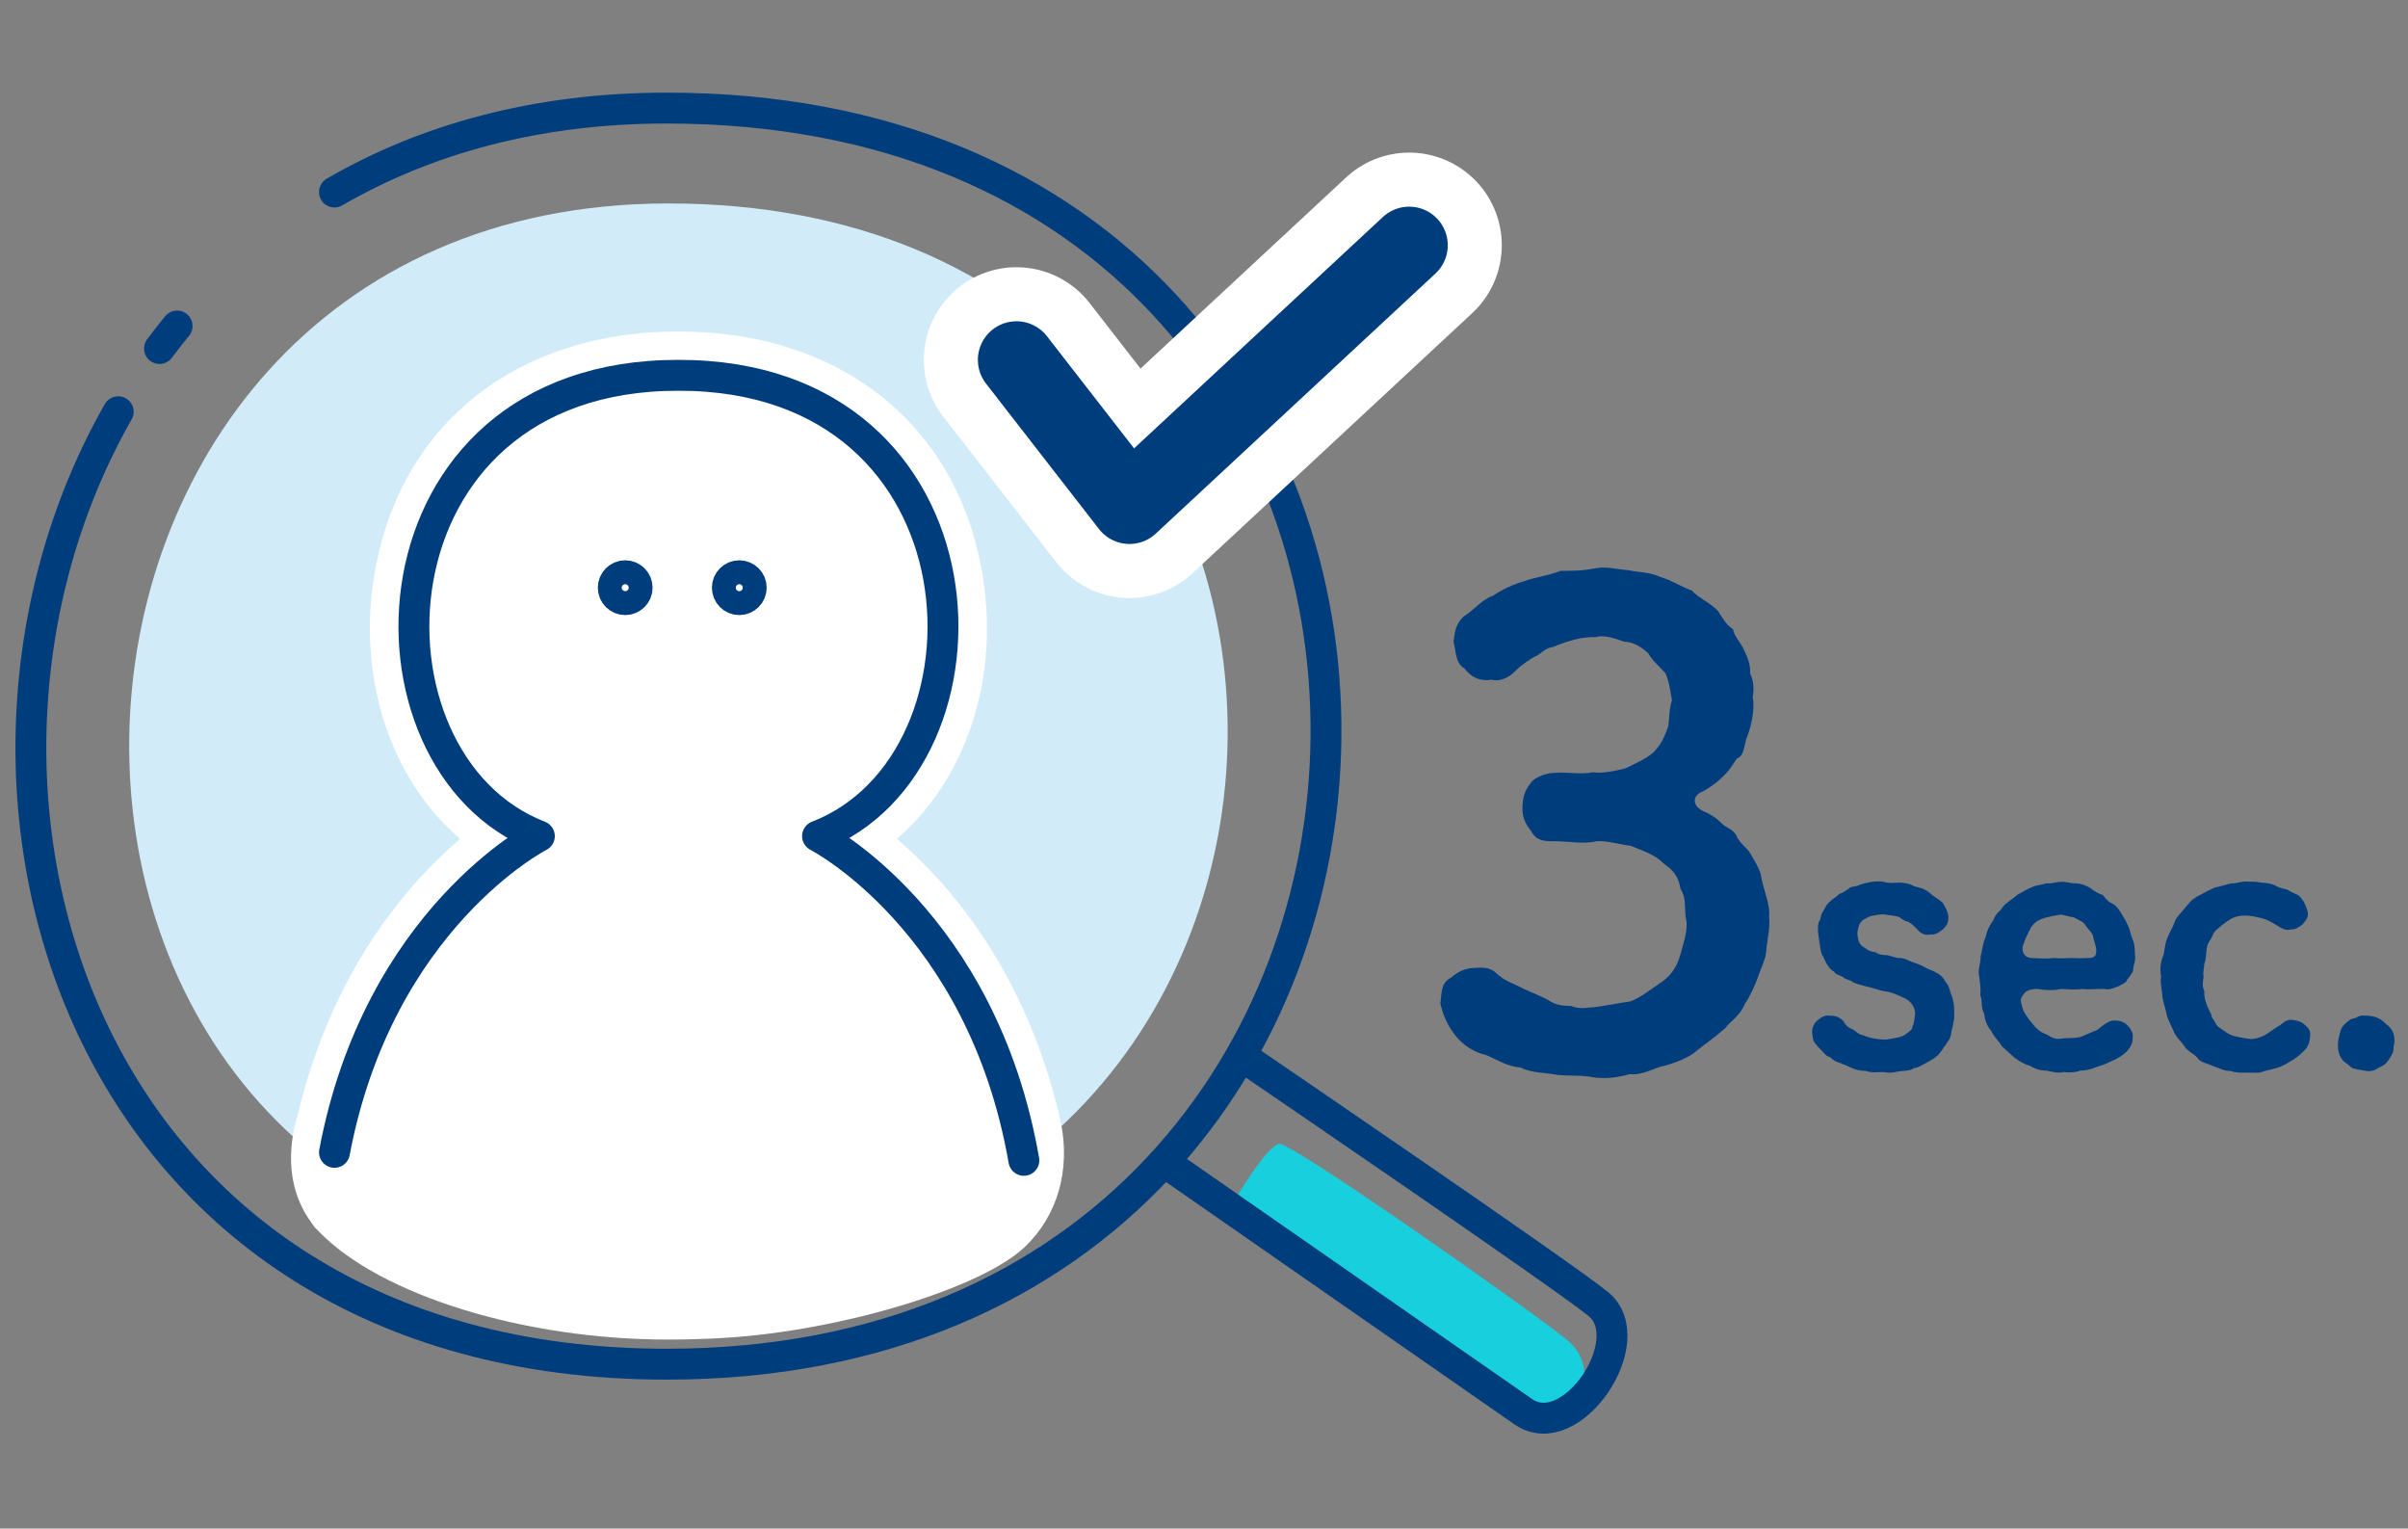
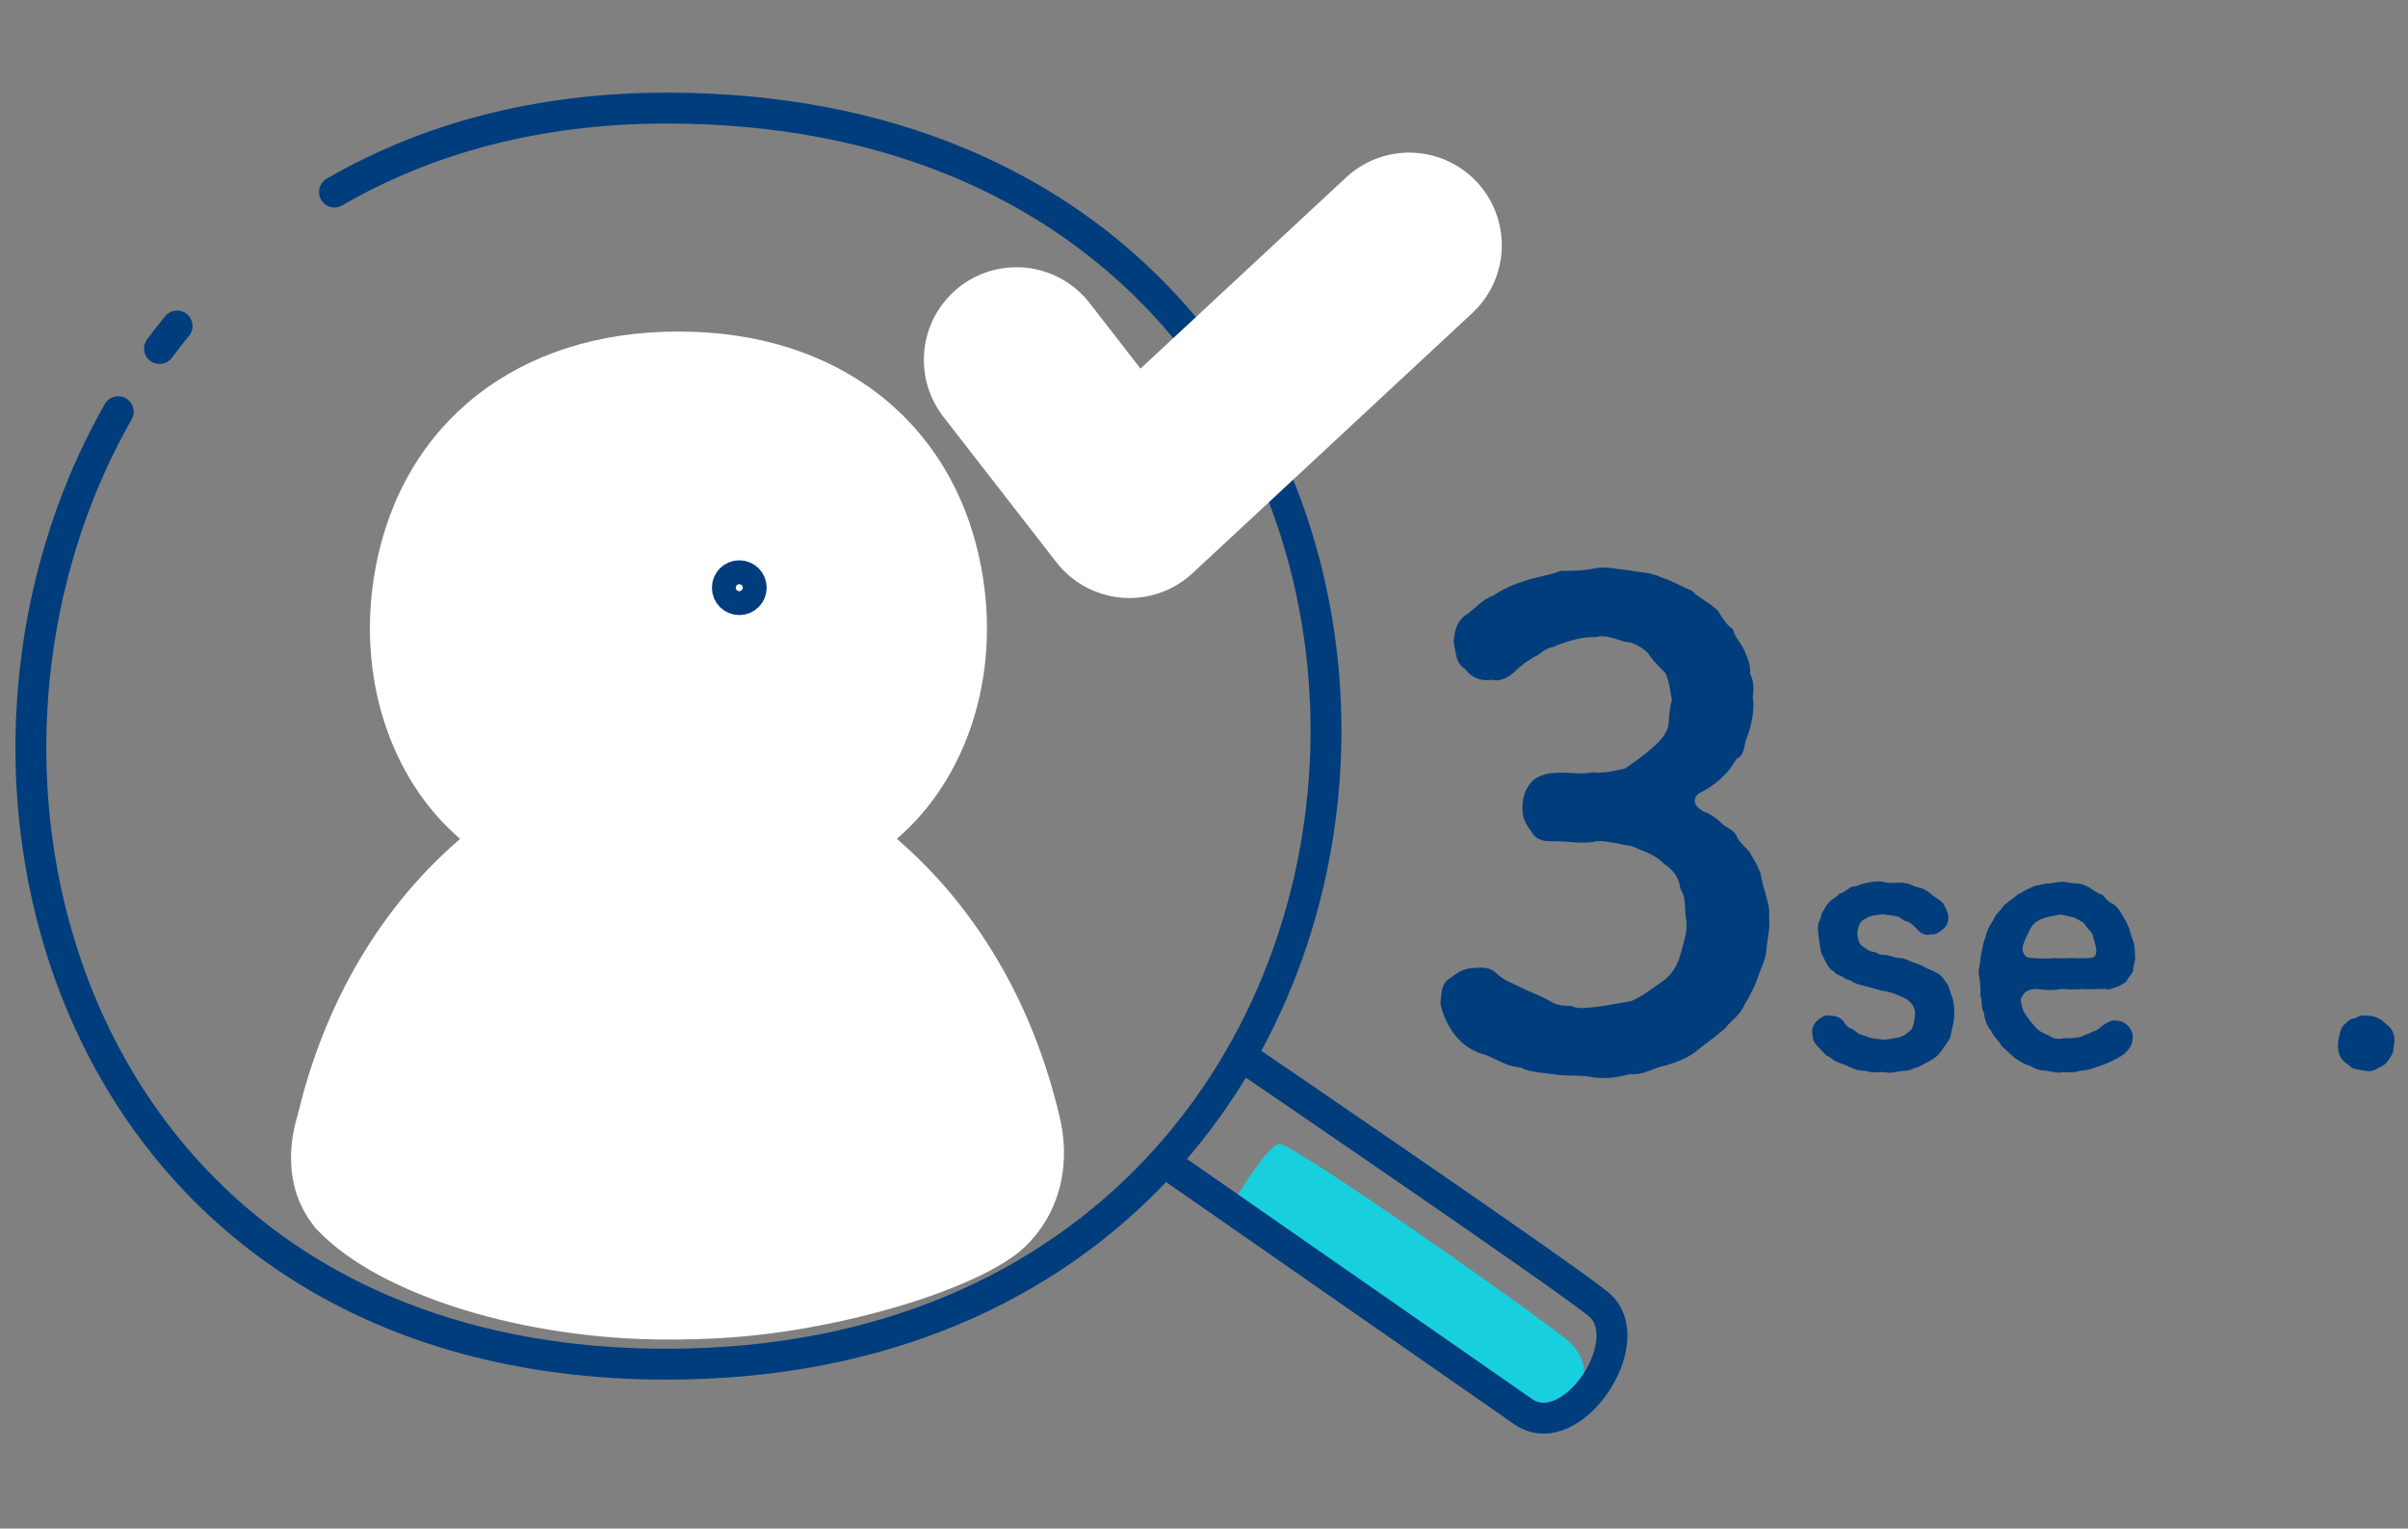
<svg xmlns="http://www.w3.org/2000/svg" width="312px" height="198px" viewBox="0 0 312 198">
  <rect x="0" y="0" width="312" height="198" fill="#808080" stroke="none" />
  <title>eKYC_top_merit2</title>
  <g id="eKYC_top_merit2" stroke="none" stroke-width="1" fill="none" fill-rule="evenodd">
    <g id="Group-33" transform="translate(4, 14)">
      <path d="M154.749,143.509 C154.749,143.509 186.198,163.875 192.467,168.235 C198.736,172.593 204.675,164.133 198.984,159.518 C194.094,155.551 163.626,134.178 161.818,134.178 C160.011,134.178 154.749,143.509 154.749,143.509" id="Fill-1" fill="#18CFDE" />
      <path d="M157.994,123.559 C157.994,123.559 198.18,150.936 203.071,154.903 C208.762,159.518 199.636,173.218 193.365,168.86 C187.097,164.5 148.29,137.516 148.29,137.516" id="Stroke-3" stroke="#003D7D" stroke-width="4" stroke-linecap="round" stroke-linejoin="round" />
-       <path d="M82.615,12.354 C-8.237,12.354 -12.837,150.356 82.615,150.356 C178.067,150.356 180.366,12.354 82.615,12.354" id="Fill-5" fill="#D2EBF9" />
      <path d="M82.496,159.518 C63.912,159.518 45.35,153.781 37.356,145.566 L36.766,144.959 L36.272,144.272 C32.619,139.184 33.675,133.357 34.564,130.471 C38.998,111.814 48.688,100.595 55.615,94.664 C46.537,86.888 42.063,73.476 44.656,59.568 C48.178,40.68 63.184,28.947 83.817,28.947 L83.993,28.947 C104.624,28.947 119.628,40.681 123.15,59.57 C125.743,73.473 121.272,86.882 112.201,94.658 C119.203,100.651 129.04,112.059 133.4,131.13 L133.465,131.434 C134.697,137.594 133.017,143.434 128.855,147.455 C123.289,152.836 105.073,158.372 89.876,159.3 C87.525,159.445 85.042,159.518 82.496,159.518" id="Fill-7" fill="#FFFFFF" />
-       <path d="M224.878,108.82 C224.878,110.179 224.113,111.455 223.774,112.56 C223.434,113.58 222.668,115.195 222.073,116.046 C221.478,117.575 220.203,118.256 219.523,119.19 C218.078,120.466 216.803,121.315 215.867,122.081 C214.848,123.015 212.978,123.696 211.702,124.036 C210.342,124.291 208.898,125.311 207.197,125.141 C205.156,125.651 204.137,125.736 202.522,125.566 C201.076,125.226 199.036,125.396 197.761,125.226 C196.486,124.97 194.191,124.97 193.086,124.291 C191.216,124.121 190.365,123.441 188.58,122.675 C187.05,122.336 185.521,121.4 184.5,120.041 C183.48,118.765 182.885,117.235 182.63,115.96 C182.8,114.515 182.715,113.325 183.99,112.645 C184.925,111.88 185.775,111.37 187.306,111.37 C188.24,111.285 189.176,111.37 189.856,112.049 C191.046,113.155 191.981,113.325 193.426,114.09 C194.531,114.6 195.466,114.94 196.571,115.535 C197.591,116.216 198.441,116.3 199.546,116.3 C200.736,116.81 201.757,116.47 202.522,116.47 C203.967,116.3 205.582,115.96 207.282,115.705 C208.898,115.025 209.832,114.174 211.362,113.155 C212.723,112.219 213.402,110.86 213.742,109.585 C213.997,108.564 214.678,106.779 214.508,105.335 C214.167,103.974 214.593,102.359 213.742,101.169 C213.487,99.553 212.893,98.789 211.447,97.768 C210.427,96.664 208.642,96.154 207.282,95.558 C206.262,95.473 204.307,94.879 202.861,94.964 C201.246,95.388 199.206,94.964 197.336,94.964 C195.636,95.049 194.871,94.624 194.36,93.603 C193.851,93.008 193.171,91.988 193.256,90.458 C193.341,89.268 193.511,88.418 194.36,87.398 C194.786,86.717 196.316,86.123 197.336,86.123 C199.036,85.953 200.821,86.378 202.352,86.038 C203.712,86.208 205.241,85.868 206.602,85.528 C207.962,84.847 209.662,84.168 210.512,83.147 C211.362,82.213 211.702,81.277 212.127,80.173 C212.297,79.407 212.212,77.963 212.638,76.687 C212.382,75.582 212.382,74.562 211.787,73.202 C211.277,72.607 210.087,71.587 209.577,70.651 C208.727,69.801 207.537,69.122 206.432,69.122 C205.241,68.696 203.797,68.186 202.776,68.526 C201.246,68.441 199.206,68.952 197.251,69.801 C195.976,69.971 195.551,70.907 194.786,71.077 C194.275,71.417 193.256,72.011 192.49,72.777 C191.386,73.966 190.11,74.306 189.261,74.051 C187.561,74.306 186.455,73.542 185.775,72.607 C184.5,71.841 184.67,70.311 184.33,69.122 C184.5,68.186 184.415,67.082 185.606,65.891 C186.965,65.041 188.07,63.596 189.431,63.171 C190.705,62.321 191.981,61.726 193.681,61.216 C194.786,60.791 196.826,60.536 198.187,59.941 C199.801,59.941 201.076,59.941 202.776,59.6 C204.222,59.345 205.497,59.77 207.026,59.856 C208.387,60.196 209.577,60.026 211.277,60.791 C212.723,61.216 213.572,61.896 215.188,62.491 C216.122,63.511 217.398,63.936 218.588,65.126 C219.098,65.891 219.607,66.911 220.543,67.507 C220.713,68.441 221.478,69.122 221.988,70.226 C222.413,71.077 222.838,72.181 222.753,73.202 C223.263,74.306 223.263,75.412 223.093,76.262 C223.434,77.963 222.838,80.342 222.243,81.788 C221.903,83.062 221.903,83.913 221.053,84.253 C220.713,84.677 220.203,85.698 219.353,86.463 C218.588,87.313 217.228,88.248 216.293,88.673 C215.357,89.183 215.188,90.373 216.803,91.138 C217.313,91.308 218.248,91.818 219.098,92.669 C219.778,93.348 220.373,93.263 220.968,94.198 C221.223,95.049 222.498,95.983 222.753,96.494 C223.434,97.683 223.689,98.024 224.113,99.129 C224.453,101.339 225.389,103.039 225.219,104.824 C225.389,106.099 224.963,107.799 224.878,108.82" id="Fill-9" fill="#003D7D" />
+       <path d="M224.878,108.82 C224.878,110.179 224.113,111.455 223.774,112.56 C223.434,113.58 222.668,115.195 222.073,116.046 C221.478,117.575 220.203,118.256 219.523,119.19 C218.078,120.466 216.803,121.315 215.867,122.081 C214.848,123.015 212.978,123.696 211.702,124.036 C210.342,124.291 208.898,125.311 207.197,125.141 C205.156,125.651 204.137,125.736 202.522,125.566 C201.076,125.226 199.036,125.396 197.761,125.226 C196.486,124.97 194.191,124.97 193.086,124.291 C191.216,124.121 190.365,123.441 188.58,122.675 C187.05,122.336 185.521,121.4 184.5,120.041 C183.48,118.765 182.885,117.235 182.63,115.96 C182.8,114.515 182.715,113.325 183.99,112.645 C184.925,111.88 185.775,111.37 187.306,111.37 C188.24,111.285 189.176,111.37 189.856,112.049 C191.046,113.155 191.981,113.325 193.426,114.09 C194.531,114.6 195.466,114.94 196.571,115.535 C197.591,116.216 198.441,116.3 199.546,116.3 C200.736,116.81 201.757,116.47 202.522,116.47 C203.967,116.3 205.582,115.96 207.282,115.705 C208.898,115.025 209.832,114.174 211.362,113.155 C212.723,112.219 213.402,110.86 213.742,109.585 C213.997,108.564 214.678,106.779 214.508,105.335 C214.167,103.974 214.593,102.359 213.742,101.169 C213.487,99.553 212.893,98.789 211.447,97.768 C210.427,96.664 208.642,96.154 207.282,95.558 C206.262,95.473 204.307,94.879 202.861,94.964 C201.246,95.388 199.206,94.964 197.336,94.964 C195.636,95.049 194.871,94.624 194.36,93.603 C193.851,93.008 193.171,91.988 193.256,90.458 C193.341,89.268 193.511,88.418 194.36,87.398 C194.786,86.717 196.316,86.123 197.336,86.123 C199.036,85.953 200.821,86.378 202.352,86.038 C203.712,86.208 205.241,85.868 206.602,85.528 C211.362,82.213 211.702,81.277 212.127,80.173 C212.297,79.407 212.212,77.963 212.638,76.687 C212.382,75.582 212.382,74.562 211.787,73.202 C211.277,72.607 210.087,71.587 209.577,70.651 C208.727,69.801 207.537,69.122 206.432,69.122 C205.241,68.696 203.797,68.186 202.776,68.526 C201.246,68.441 199.206,68.952 197.251,69.801 C195.976,69.971 195.551,70.907 194.786,71.077 C194.275,71.417 193.256,72.011 192.49,72.777 C191.386,73.966 190.11,74.306 189.261,74.051 C187.561,74.306 186.455,73.542 185.775,72.607 C184.5,71.841 184.67,70.311 184.33,69.122 C184.5,68.186 184.415,67.082 185.606,65.891 C186.965,65.041 188.07,63.596 189.431,63.171 C190.705,62.321 191.981,61.726 193.681,61.216 C194.786,60.791 196.826,60.536 198.187,59.941 C199.801,59.941 201.076,59.941 202.776,59.6 C204.222,59.345 205.497,59.77 207.026,59.856 C208.387,60.196 209.577,60.026 211.277,60.791 C212.723,61.216 213.572,61.896 215.188,62.491 C216.122,63.511 217.398,63.936 218.588,65.126 C219.098,65.891 219.607,66.911 220.543,67.507 C220.713,68.441 221.478,69.122 221.988,70.226 C222.413,71.077 222.838,72.181 222.753,73.202 C223.263,74.306 223.263,75.412 223.093,76.262 C223.434,77.963 222.838,80.342 222.243,81.788 C221.903,83.062 221.903,83.913 221.053,84.253 C220.713,84.677 220.203,85.698 219.353,86.463 C218.588,87.313 217.228,88.248 216.293,88.673 C215.357,89.183 215.188,90.373 216.803,91.138 C217.313,91.308 218.248,91.818 219.098,92.669 C219.778,93.348 220.373,93.263 220.968,94.198 C221.223,95.049 222.498,95.983 222.753,96.494 C223.434,97.683 223.689,98.024 224.113,99.129 C224.453,101.339 225.389,103.039 225.219,104.824 C225.389,106.099 224.963,107.799 224.878,108.82" id="Fill-9" fill="#003D7D" />
      <path d="M248.754,120.13 C248.619,120.761 248.304,120.896 248.124,121.346 C247.809,121.615 247.764,121.931 247.269,122.47 C246.909,122.965 246.189,123.325 245.739,123.595 C245.244,123.82 244.569,124.316 243.984,124.36 C243.489,124.765 242.589,124.675 242.139,124.765 C241.284,124.901 241.014,125.035 240.294,124.901 C239.529,124.765 238.674,125.08 237.775,124.72 C236.694,124.72 236.154,124.45 235.299,124.045 C234.624,123.731 233.725,123.595 233.095,122.92 C232.6,122.83 232.284,122.335 232.06,122.11 C231.834,121.885 231.34,121.391 231.159,121.12 C230.845,120.715 230.845,120.13 230.8,119.681 C230.755,119.141 231.025,118.556 231.52,118.151 C231.97,117.79 232.465,117.431 233.095,117.566 C233.815,117.566 234.4,117.745 234.895,118.33 C235.119,118.825 235.525,119.141 236.109,119.365 C236.694,119.771 236.829,119.995 237.369,120.085 C238.404,120.535 239.304,120.625 240.294,120.67 C241.419,120.49 242.454,120.401 242.994,119.905 C243.534,119.5 243.804,119.365 243.804,118.915 C243.984,118.78 243.984,118.24 244.119,117.521 C244.254,116.575 243.624,115.766 242.904,115.36 C242.004,114.955 241.374,114.596 240.339,114.416 C239.889,114.37 239.44,114.235 238.855,114.056 C238.044,113.785 236.874,113.606 236.109,113.245 C235.749,112.886 235.074,112.886 234.85,112.615 C234.579,112.346 233.815,112.301 233.635,111.851 C233.275,111.716 232.914,111.266 232.645,110.771 C232.51,110.636 232.329,110.006 232.015,109.556 C231.789,108.791 231.744,107.891 231.565,106.811 C231.565,106.316 231.475,105.551 231.789,105.236 C231.97,104.741 231.925,104.336 232.329,103.886 C232.555,103.391 232.734,103.076 233.185,102.716 C233.319,102.491 233.949,102.221 234.265,101.817 C234.714,101.681 235.029,101.456 235.569,101.096 C235.749,100.781 236.469,100.916 236.964,100.602 C237.954,100.286 238.855,100.107 239.934,100.196 C240.609,100.421 241.105,100.376 242.004,100.331 C242.679,100.331 243.354,100.421 244.074,100.826 C244.704,100.961 245.289,101.096 246.009,101.636 C246.549,102.176 246.999,102.311 247.719,102.942 C248.124,103.661 248.394,104.111 248.439,104.696 C248.483,105.416 248.259,105.911 247.764,106.361 C247.089,106.901 246.639,107.126 246.099,107.036 C245.604,107.216 244.929,106.991 244.479,106.451 C244.074,106.001 243.624,105.596 243.264,105.416 C242.769,105.281 242.589,105.191 242.139,104.831 C241.599,104.561 240.609,104.561 239.98,104.426 C239.079,104.516 238.225,104.606 237.685,105.011 C237.009,105.281 236.784,105.911 236.65,106.856 C236.739,107.981 236.919,108.386 237.639,108.791 C238.27,109.286 238.539,109.241 239.079,109.376 C239.484,109.691 239.844,109.691 240.565,109.735 C241.105,109.826 241.69,110.141 242.229,110.096 C242.904,110.141 243.309,110.456 243.804,110.636 C244.254,110.771 244.929,110.996 245.514,111.356 C245.919,111.581 246.459,111.716 246.864,111.985 C247.494,112.301 247.809,112.66 248.079,113.2 C248.619,113.695 248.573,114.416 248.979,115.226 C249.204,116.171 249.204,116.53 249.204,117.431 C249.249,118.285 248.889,119.186 248.754,120.13" id="Fill-11" fill="#003D7D" />
      <path d="M259.373,110.096 C260.679,110.186 261.309,110.186 262.118,110.096 C262.974,110.186 263.783,110.096 264.413,110.096 C265.088,110.141 265.764,110.141 266.708,110.096 C267.293,110.051 267.608,109.916 267.608,109.106 C267.608,108.521 267.293,107.891 267.203,107.306 C267.158,106.856 266.528,106.362 266.213,105.867 C265.898,105.282 265.403,105.282 264.728,104.831 C264.009,104.742 263.648,104.561 262.974,104.471 C262.028,104.652 261.533,104.697 260.724,104.966 C260.004,105.191 259.373,105.641 259.014,106.407 C258.743,106.992 258.384,107.576 258.068,108.611 C257.934,109.466 258.429,110.141 259.373,110.096 M258.203,114.776 C257.889,115.181 257.709,115.54 257.934,116.08 C258.113,117.116 258.519,117.476 258.743,117.835 C259.014,118.241 259.373,118.601 259.644,118.96 C260.228,119.636 260.724,119.816 261.353,120.085 C262.028,120.535 262.523,120.67 263.378,120.491 C264.368,120.446 265.313,120.535 266.123,120.085 C266.663,119.861 266.798,119.816 267.383,119.545 C267.878,119.455 268.148,119.005 268.598,118.736 C269.184,118.33 269.633,118.151 270.083,118.196 C270.623,118.241 271.118,118.285 271.658,118.825 C272.063,119.231 272.423,119.861 272.333,120.356 C272.333,120.986 272.153,121.526 271.703,122.021 C271.298,122.561 270.398,123.101 269.858,123.325 C269.003,123.731 268.553,123.955 267.743,124.18 C266.843,124.54 266.213,124.675 265.583,124.675 C264.908,124.901 264.233,124.991 263.378,124.856 C262.793,125.08 261.804,124.811 261.129,124.675 C260.318,124.72 259.464,124.361 259.014,124.045 C258.249,123.866 257.573,123.415 257.033,123.01 C256.403,122.516 256.044,122.066 255.369,121.526 C255.009,120.806 254.379,120.401 253.974,119.5 C253.434,118.915 253.164,118.106 253.074,117.25 C252.624,116.575 252.894,115.586 252.579,114.91 C252.669,114.056 252.534,113.245 252.443,112.481 C252.219,111.671 252.624,110.906 252.624,109.916 C252.804,109.286 252.894,108.161 253.254,107.441 C253.478,106.496 253.659,106.091 254.289,105.146 C254.379,104.876 254.693,104.336 255.009,104.067 C255.369,103.796 255.594,103.211 255.908,103.076 C256.448,102.581 256.853,102.402 257.438,101.862 C258.113,101.546 258.474,101.232 259.193,100.961 C259.868,100.602 260.363,100.692 261.083,100.421 C261.804,100.511 262.208,100.242 263.063,100.242 C263.514,100.152 264.368,100.466 264.998,100.421 C265.764,100.466 266.213,100.692 266.798,101.006 C267.248,101.367 267.968,101.817 268.418,101.907 C268.958,102.536 269.184,102.851 269.858,103.121 C270.308,103.482 270.623,103.886 271.028,104.606 C271.298,105.056 271.568,105.506 271.883,106.271 C272.108,107.036 272.153,107.351 272.468,108.071 C272.602,108.657 272.602,109.242 272.648,110.006 C272.693,110.501 272.378,111.086 272.378,111.716 C272.288,112.166 271.703,112.66 271.477,113.156 C271.118,113.471 270.533,113.741 270.173,113.876 C269.498,114.101 269.273,114.236 268.688,114.101 C267.923,114.056 266.618,114.236 265.898,114.101 C264.773,114.236 264.188,114.146 263.063,114.101 C262.073,114.325 261.038,114.281 259.958,114.101 C259.014,114.101 258.474,114.37 258.203,114.776" id="Fill-13" fill="#003D7D" />
-       <path d="M295.329,120.176 C295.283,120.761 295.192,121.255 294.788,121.84 C294.159,122.516 293.663,122.92 293.168,123.236 C292.358,123.731 292.178,123.865 291.324,124.226 C290.829,124.405 290.062,124.585 289.298,124.765 C288.759,125.08 287.858,124.901 287.228,124.946 C286.193,124.946 285.834,124.99 284.933,124.72 C284.214,124.765 283.358,124.271 282.728,124.09 C281.964,123.686 281.108,123.686 280.704,123.01 C280.253,122.47 279.488,122.245 278.993,121.481 C278.543,120.806 277.913,120.356 277.599,119.5 C277.329,118.825 276.834,118.061 276.699,117.25 C276.519,116.396 276.248,115.811 276.159,114.91 C276.159,114.325 275.844,113.291 276.024,112.481 C275.844,111.761 275.889,110.861 276.204,110.006 C276.519,109.241 276.43,108.431 276.788,107.576 C277.149,106.631 277.51,106.226 277.824,105.281 C278.05,104.697 278.858,103.976 279.399,103.256 C279.938,102.581 280.298,102.311 281.108,101.906 C281.829,101.501 282.099,101.366 282.998,100.961 C283.493,100.871 284.574,100.556 285.068,100.421 C285.743,100.511 286.373,100.107 287.228,100.197 C287.812,100.241 288.219,100.152 288.983,100.331 C289.613,100.376 290.108,100.421 290.692,100.647 C291.279,101.006 291.772,101.096 292.358,101.232 C292.988,101.681 293.572,101.772 293.933,102.086 C294.608,102.806 294.788,103.391 295.014,104.156 C295.147,104.876 294.697,105.281 294.339,105.731 C293.753,106.181 293.527,106.362 292.764,106.406 C292.224,106.586 291.548,106.226 291.009,105.866 C290.199,105.371 289.704,105.101 288.983,104.921 C288.488,104.786 287.767,104.652 287.228,104.606 C286.464,104.561 285.699,104.652 285.024,105.056 C284.214,105.551 283.853,105.866 283.269,106.362 C282.728,106.811 282.728,107.216 282.413,107.711 C281.964,108.296 281.918,108.791 281.873,109.241 C281.829,109.871 281.784,110.456 281.603,110.861 C281.603,111.356 281.378,112.03 281.514,112.526 C281.423,113.291 281.288,113.74 281.603,114.325 C281.558,115.001 281.693,115.54 281.918,116.125 C282.053,116.62 282.503,117.205 282.594,117.79 C283.043,118.33 283.134,118.915 283.673,119.186 C284.214,119.545 284.529,119.861 285.339,120.176 C286.058,120.311 286.373,120.446 287.228,120.535 C287.904,120.715 288.892,120.401 289.522,120.04 C290.108,119.681 290.738,119.186 291.459,118.78 C291.998,118.285 292.449,118.061 292.942,118.106 C293.618,118.151 294.204,118.375 294.562,118.691 C295.147,119.186 295.373,119.545 295.329,120.176" id="Fill-15" fill="#003D7D" />
      <path d="M306.218,121.165 C306.038,121.931 306.173,122.245 305.904,122.605 C305.724,122.965 305.408,123.46 305.139,123.73 C304.734,124.135 304.373,124.18 303.969,124.45 C303.564,124.72 303.024,124.811 302.573,124.72 C302.168,124.63 301.359,124.54 301.179,124.45 C300.774,124.495 300.323,123.91 300.009,123.73 C299.243,123.28 298.839,122.245 298.929,121.165 C298.929,120.67 299.109,120.176 299.198,119.77 C299.243,119.545 299.379,119.005 299.873,118.601 C300.279,118.195 300.639,117.926 301.179,117.881 C301.628,117.61 301.899,117.476 302.573,117.565 C303.564,117.565 304.463,117.881 305.139,118.645 C305.948,119.186 306.354,119.995 306.218,121.165" id="Fill-17" fill="#003D7D" />
-       <path d="M128.66,136.304 C123.23,105.207 101.925,94.306 101.925,94.306 C126.702,84.734 125.013,34.545 83.905,34.616 C42.797,34.545 41.108,84.734 65.885,94.306 C65.885,94.306 45.053,104.964 39.338,135.269" id="Stroke-19" stroke="#003D7D" stroke-width="4" stroke-linecap="round" stroke-linejoin="round" />
-       <path d="M78.555,62.126 C78.555,62.98 77.862,63.674 77.007,63.674 C76.151,63.674 75.458,62.98 75.458,62.126 C75.458,61.271 76.151,60.577 77.007,60.577 C77.862,60.577 78.555,61.271 78.555,62.126 Z" id="Stroke-21" stroke="#003D7D" stroke-width="4" stroke-linecap="round" stroke-linejoin="round" />
      <path d="M93.337,62.126 C93.337,62.98 92.644,63.674 91.788,63.674 C90.933,63.674 90.24,62.98 90.24,62.126 C90.24,61.271 90.933,60.577 91.788,60.577 C92.644,60.577 93.337,61.271 93.337,62.126 Z" id="Stroke-23" stroke="#003D7D" stroke-width="4" stroke-linecap="round" stroke-linejoin="round" />
      <path d="M11.318,39.334 C-16.12,87.485 5.864,162.709 82.384,162.709 C194.925,162.709 197.636,0 82.384,0 C65.481,0 51.11,4.052 39.336,10.876" id="Stroke-25" stroke="#003D7D" stroke-width="4" stroke-linecap="round" stroke-linejoin="round" />
      <path d="M18.947,28.231 C18.163,29.186 17.402,30.159 16.666,31.147" id="Stroke-27" stroke="#003D7D" stroke-width="4" stroke-linecap="round" stroke-linejoin="round" />
      <polyline id="Stroke-29" stroke="#FFFFFF" stroke-width="24" stroke-linecap="round" stroke-linejoin="round" points="127.701 32.615 142.343 51.463 178.585 17.769" />
-       <polyline id="Stroke-31" stroke="#003D7D" stroke-width="10" stroke-linecap="round" stroke-linejoin="round" points="127.701 32.615 142.343 51.463 178.585 17.769" />
    </g>
  </g>
</svg>